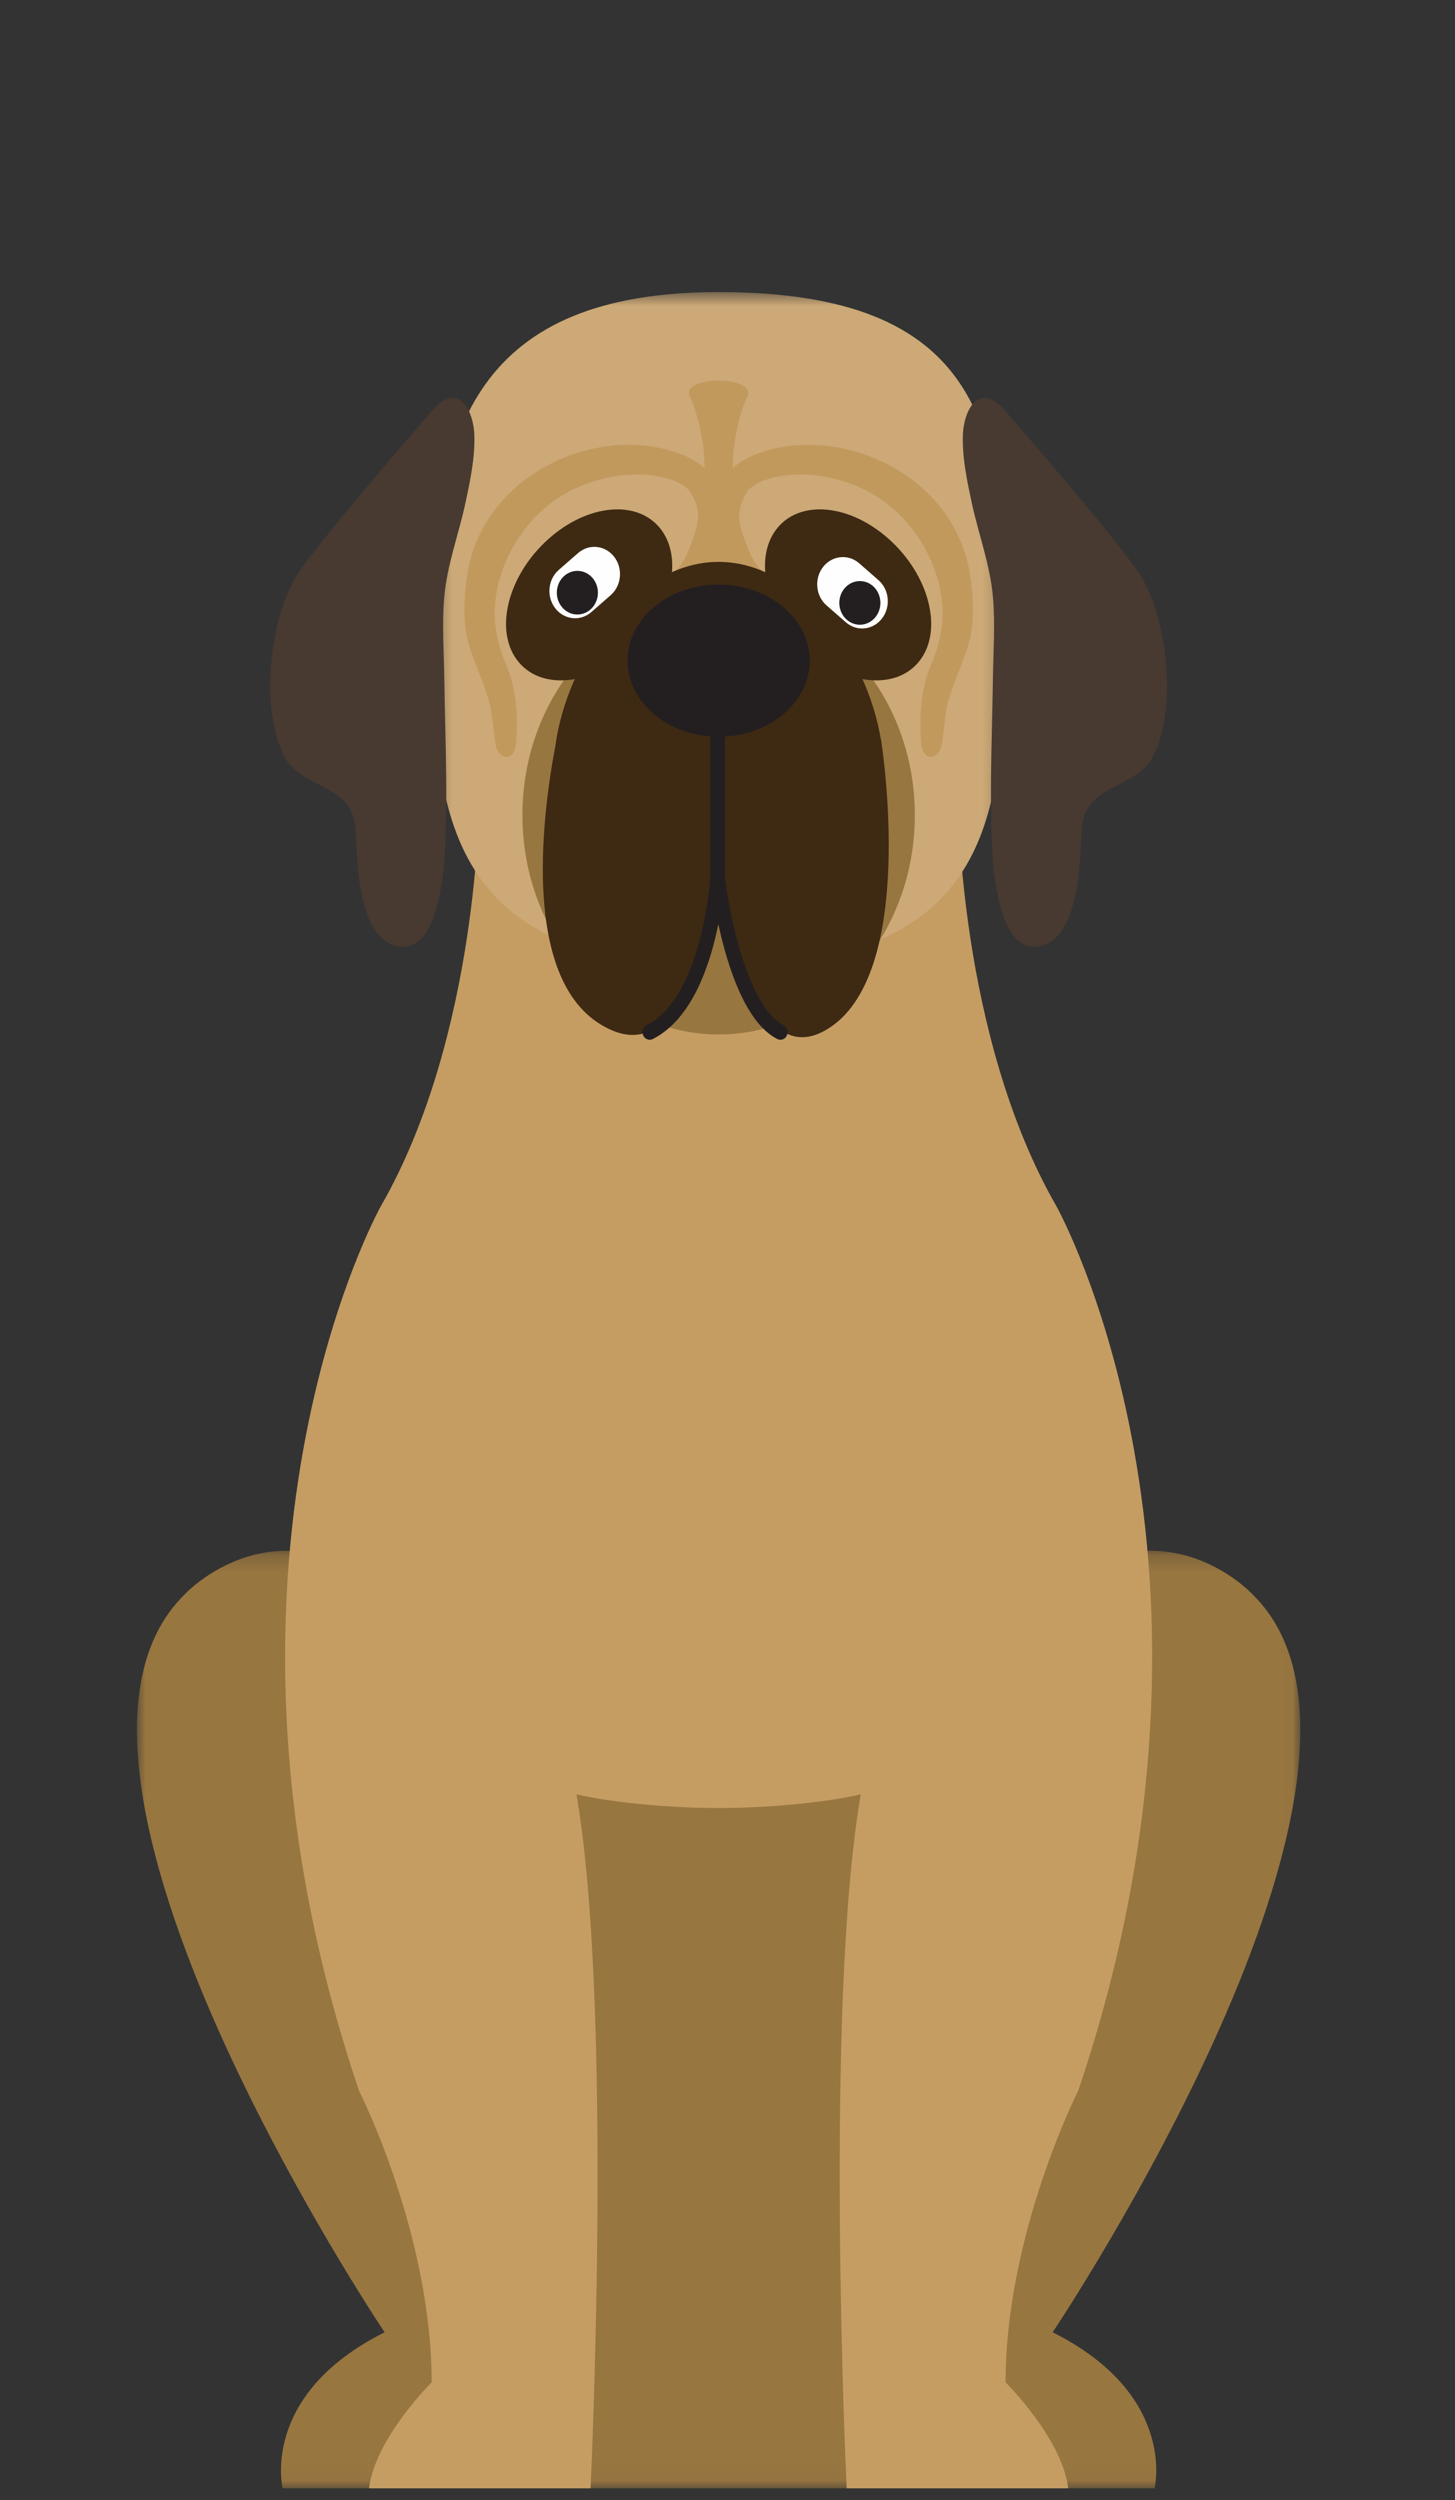
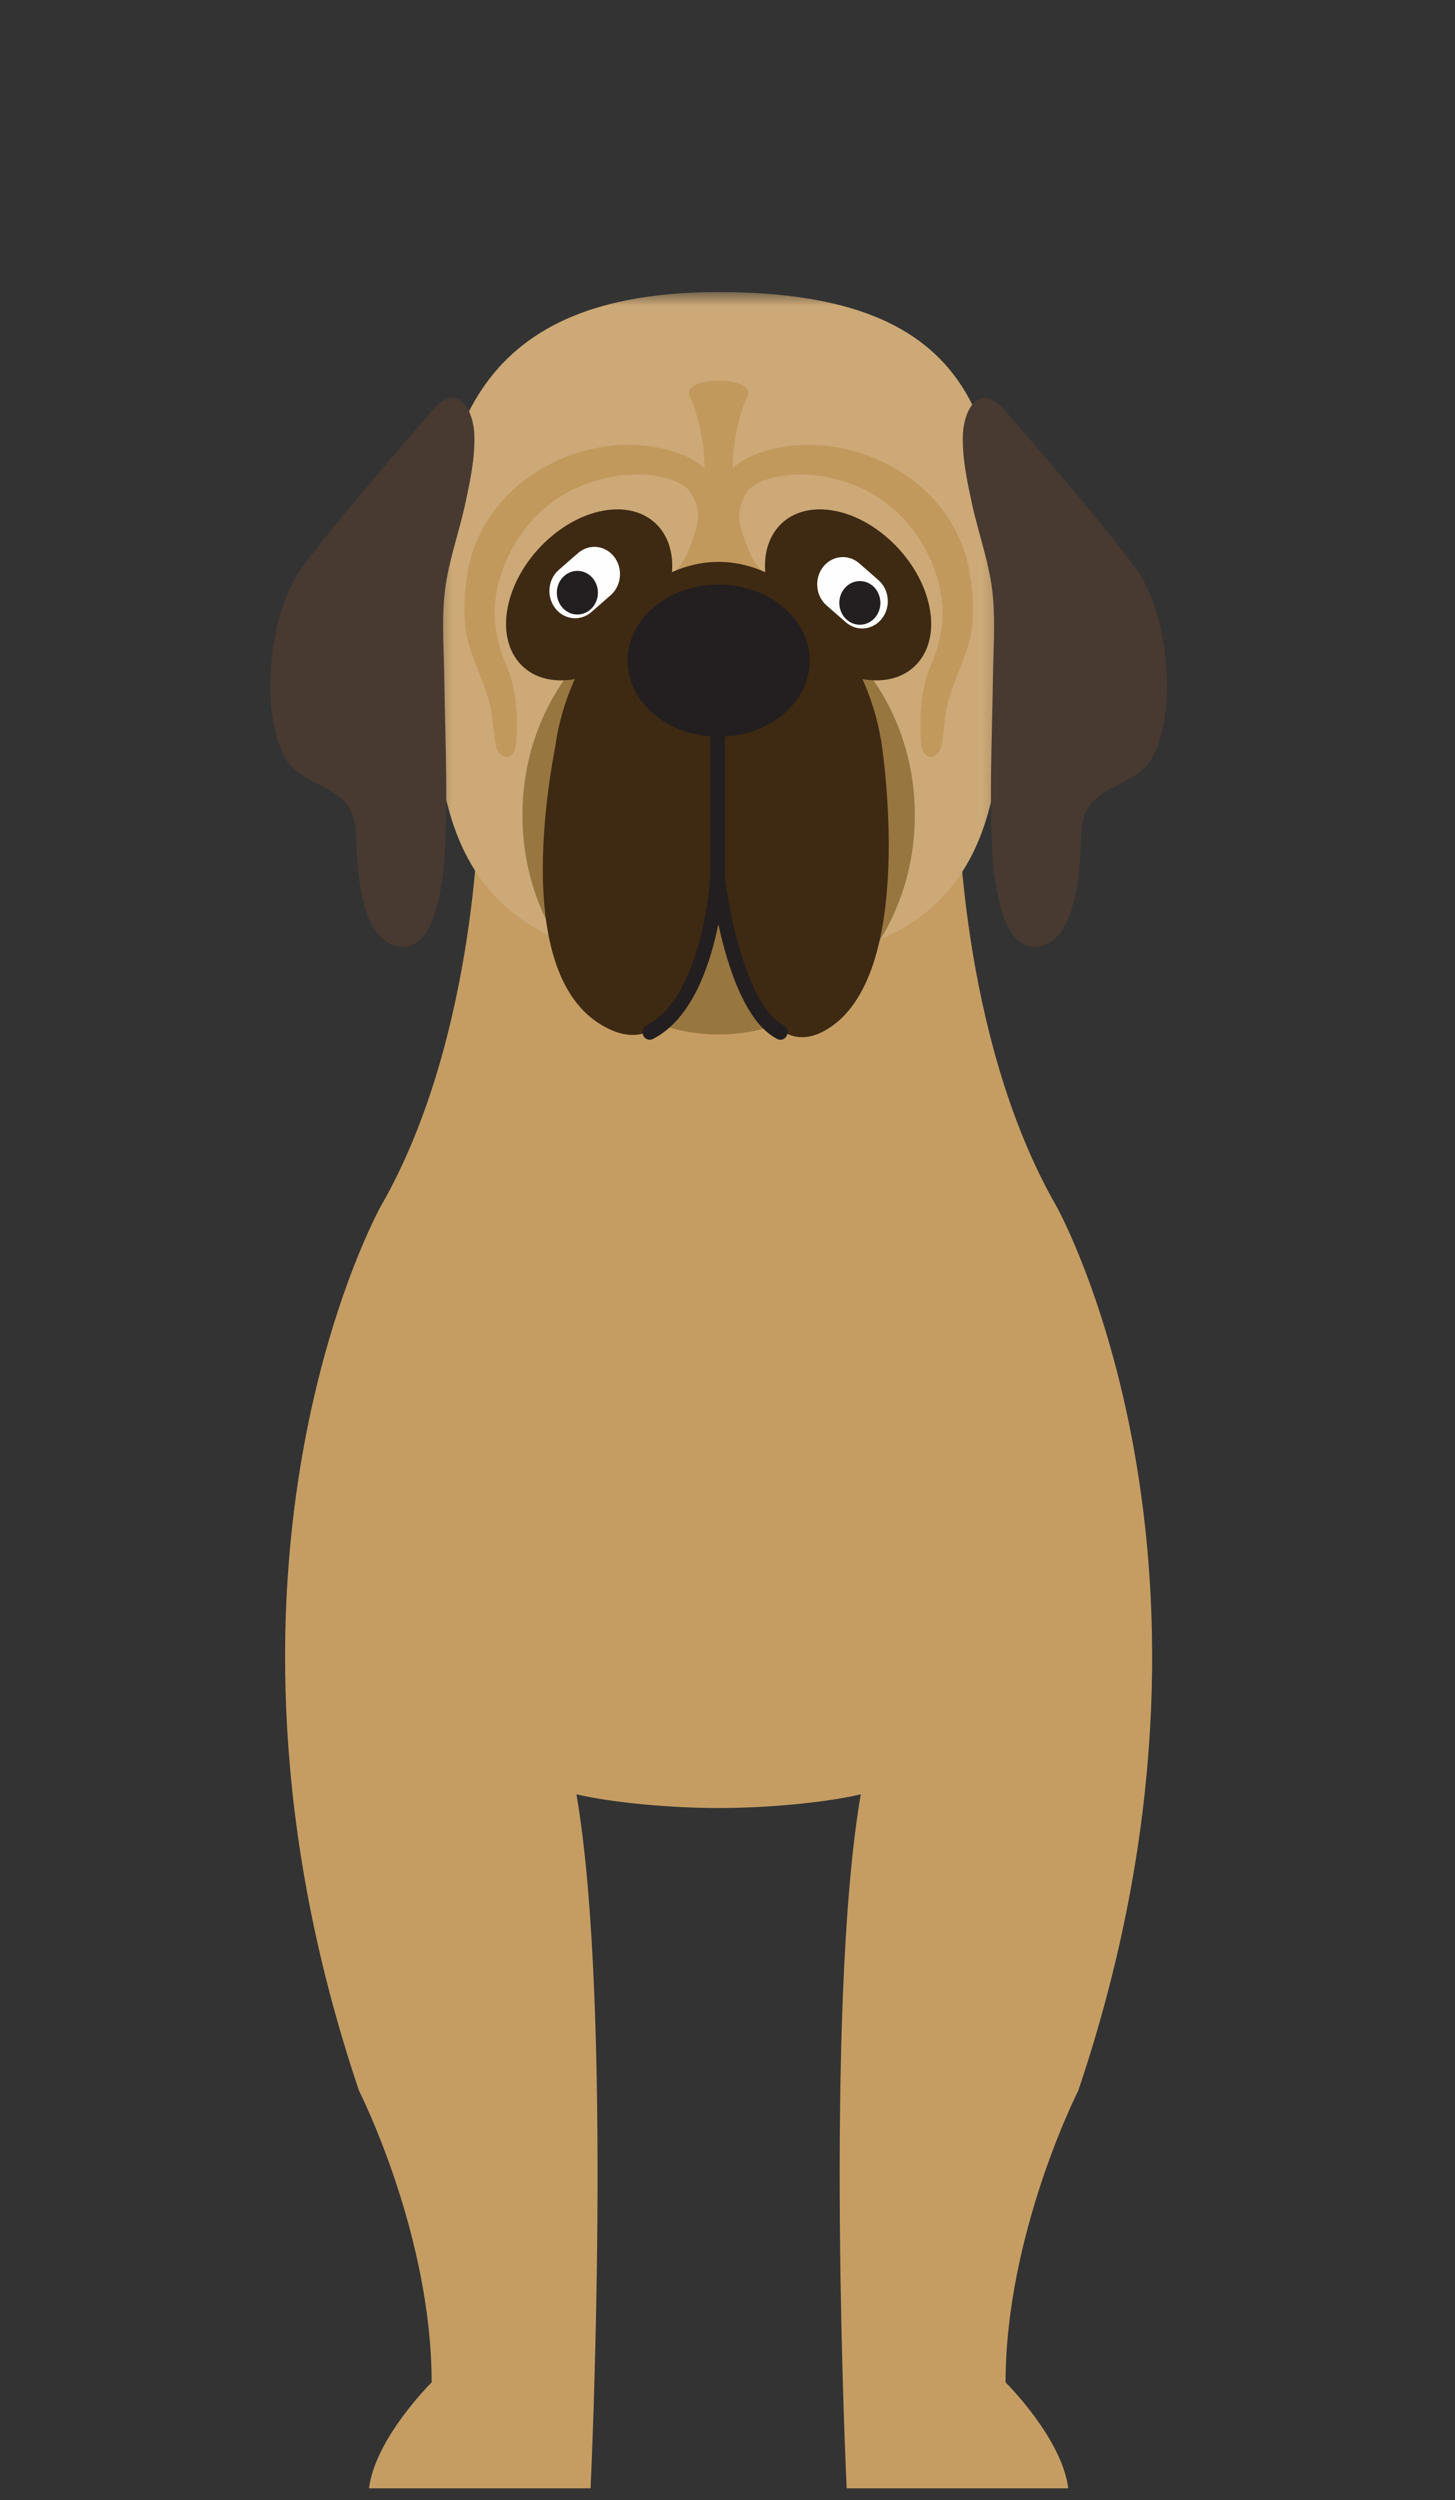
<svg xmlns="http://www.w3.org/2000/svg" height="146" viewBox="0 0 85 146" width="85">
  <rect x="0" y="0" width="85" height="146" fill="#333333" stroke="none" />
  <mask id="a" fill="#fff">
-     <path d="m0.0.208h67.961v54.751h-67.961z" fill="#fff" fill-rule="evenodd" />
+     <path d="m0.0.208h67.961v54.751z" fill="#fff" fill-rule="evenodd" />
  </mask>
  <mask id="b" fill="#fff">
    <path d="m.356.687h33.428v39.365h-33.428z" fill="#fff" fill-rule="evenodd" />
  </mask>
  <g fill="none" fill-rule="evenodd" transform="translate(8 16)">
-     <path d="m53.494 45.848s22.015-32.799 11.732-43.04c0 0-5.648-6.242-13.085.617h-36.321c-7.436-6.859-13.083-.617-13.083-.617-10.285 10.24 11.731 43.04 11.731 43.04-7.307 3.657-5.955 9.112-5.955 9.112h50.936s1.353-5.455-5.955-9.112" fill="#987640" mask="url(#a)" transform="translate(0 74.354)" />
    <path d="m53.711 54.434c-5.741-9.993-5.741-23.813-5.741-23.813h-27.977s0 13.82-5.741 23.813c0 0-11.694 20.836-1.276 51.666 0 0 4.232 8.323 4.242 17.025 0 0-3.293 3.25-3.661 6.188h12.943s1.335-28.019-.824-40.527c2.192.508 5.589.8 8.305.8 2.716 0 6.113-.292 8.305-.8-2.159 12.509-.824 40.527-.824 40.527h12.944c-.369-2.938-3.662-6.188-3.662-6.188.011-8.702 4.243-17.025 4.243-17.025 10.417-30.83-1.276-51.666-1.276-51.666" fill="#c59d63" />
    <path d="m33.784 19.816c0 11.177-.359 20.236-16.713 20.236-16.224 0-16.715-9.059-16.715-20.236 0-11.181 2.687-19.129 16.715-19.129 15.377 0 16.713 7.948 16.713 19.129" fill="#cca976" mask="url(#b)" transform="translate(16.911 .37)" />
    <path d="m48.705 17.803c-.777-6.079-7.694-9.211-12.641-7.238-.454.182-.89.442-1.265.776.024-2.314.793-4.042.793-4.042.998-1.431-4.219-1.431-3.223 0 0 0 .768 1.728.794 4.042-.377-.334-.812-.594-1.265-.776-4.947-1.973-11.864 1.158-12.641 7.238-.151 1.175-.221 2.528.089 3.677.317 1.182.897 2.268 1.214 3.446.196.721.242 1.479.335 2.224.032.254.072.516.199.731.127.215.365.373.592.315.348-.088.456-.567.48-.957.092-1.481-.003-3.038-.576-4.378-.508-1.186-.786-2.353-.658-3.676.236-2.437 1.643-4.682 3.505-5.987 1.874-1.314 4.681-1.899 6.832-1.165.374.127.706.328.985.587.312.483.539 1.009.525 1.591-.011.414-.146.811-.281 1.197-.286.82-.623 1.697-1.308 2.149h5.585c-.686-.451-1.022-1.329-1.308-2.149-.135-.387-.272-.783-.282-1.197-.014-.581.215-1.108.526-1.591.278-.259.61-.46.985-.587 2.151-.735 4.958-.149 6.832 1.165 1.86 1.305 3.267 3.55 3.505 5.987.128 1.323-.151 2.49-.658 3.676-.574 1.34-.668 2.897-.577 4.378.025.39.133.869.48.957.228.058.465-.1.593-.315.127-.216.167-.478.199-.731.093-.745.14-1.503.334-2.224.317-1.177.896-2.264 1.214-3.446.31-1.149.24-2.502.09-3.677" fill="#c2995d" />
    <path d="m45.444 31.602c0 7.075-5.132 12.811-11.463 12.811-6.33 0-11.461-5.736-11.461-12.811 0-7.075 5.131-12.809 11.461-12.809 6.331 0 11.463 5.734 11.463 12.809" fill="#987640" />
    <path d="m29.028 21.786c-2.26 2.185-5.259 2.593-6.702.909-1.443-1.682-.78-4.816 1.48-7.001 2.258-2.186 5.258-2.593 6.7-.91 1.445 1.682.782 4.816-1.478 7.002" fill="#3e2913" />
    <path d="m38.934 21.786c2.26 2.185 5.259 2.593 6.702.909 1.442-1.682.78-4.816-1.48-7.001-2.259-2.186-5.258-2.593-6.701-.91-1.443 1.682-.781 4.816 1.479 7.002" fill="#3e2913" />
    <path d="m27.879 16.517c-.525-.681-1.471-.777-2.111-.217l-1.126.982c-.638.559-.73 1.564-.203 2.243.526.679 1.471.775 2.11.217l1.126-.984c.638-.559.73-1.563.204-2.241" fill="#fefefe" />
    <path d="m26.93 18.613c0 .702-.538 1.273-1.2 1.273-.663 0-1.201-.571-1.201-1.273 0-.705.538-1.276 1.201-1.276.662 0 1.2.571 1.2 1.276" fill="#231f20" />
    <path d="m43.319 17.879-1.125-.983c-.64-.56-1.584-.462-2.113.217-.526.68-.434 1.683.205 2.242l1.125.984c.64.559 1.585.462 2.111-.216.527-.682.435-1.686-.203-2.244" fill="#fefefe" />
    <path d="m41.032 19.208c0 .704.538 1.275 1.201 1.275.663 0 1.2-.571 1.2-1.275 0-.704-.537-1.275-1.2-1.275-.663 0-1.201.571-1.201 1.275" fill="#231f20" />
    <path d="m43.47 27.206-.005-.001c-.83-5.021-4.762-10.392-9.485-10.392-4.836 0-8.841 5.629-9.537 10.75-.795 4.2-2.092 14.349 3.347 16.622 3.189 1.334 4.868-2.791 5.751-7.616.146.003.292.004.439.004.178 0 .355-.002.532-.006.903 5.034 2.576 9.343 5.676 7.618 5.519-3.07 3.283-16.979 3.283-16.979" fill="#3e2913" />
    <path d="m37.775 43.868c-2.137-1.09-3.198-6.64-3.431-8.72v-9.207c0-.248-.189-.448-.423-.448-.233 0-.422.2-.422.448l.001 9.21c-.004.071-.425 7.047-3.725 8.716-.211.107-.301.374-.201.598.074.162.224.256.383.256.06 0 .123-.015.18-.043 2.297-1.162 3.351-4.341 3.828-6.706.528 2.437 1.571 5.751 3.443 6.706.059.029.123.043.183.043.159 0 .309-.094.38-.255.101-.223.013-.491-.198-.599" fill="#231f20" />
    <path d="m39.301 22.584c0 2.452-2.382 4.44-5.319 4.44-2.94 0-5.32-1.988-5.32-4.44 0-2.456 2.38-4.444 5.32-4.444 2.937 0 5.319 1.988 5.319 4.444" fill="#231f20" />
    <g fill="#483a31">
      <path d="m19.648 8.829c-.226-1.261-1.043-2.298-2.287-.978 0 0-6.984 8.003-8.087 9.858-1.558 2.615-2.096 7.844-.615 10.554.834 1.527 3.16 1.58 3.881 3.172.262.577.25 1.244.278 1.884.071 1.62.291 5.461 2.329 5.919 2.084.467 2.523-2.798 2.765-4.352.296-3.719.098-7.451.045-11.175-.021-1.594-.141-3.206-.008-4.797.156-1.901.849-3.709 1.246-5.561.273-1.274.552-2.596.517-3.908-.005-.205-.026-.412-.063-.615" />
      <path d="m48.313 8.829c.227-1.261 1.044-2.298 2.288-.978 0 0 6.984 8.003 8.087 9.858 1.557 2.615 2.096 7.844.615 10.554-.835 1.527-3.16 1.58-3.882 3.172-.261.577-.249 1.244-.277 1.884-.071 1.62-.292 5.461-2.329 5.919-2.084.467-2.523-2.798-2.765-4.352-.297-3.719-.098-7.451-.045-11.175.021-1.594.14-3.206.008-4.797-.156-1.901-.849-3.709-1.246-5.561-.273-1.274-.553-2.596-.517-3.908.005-.205.026-.412.062-.615" />
    </g>
  </g>
</svg>